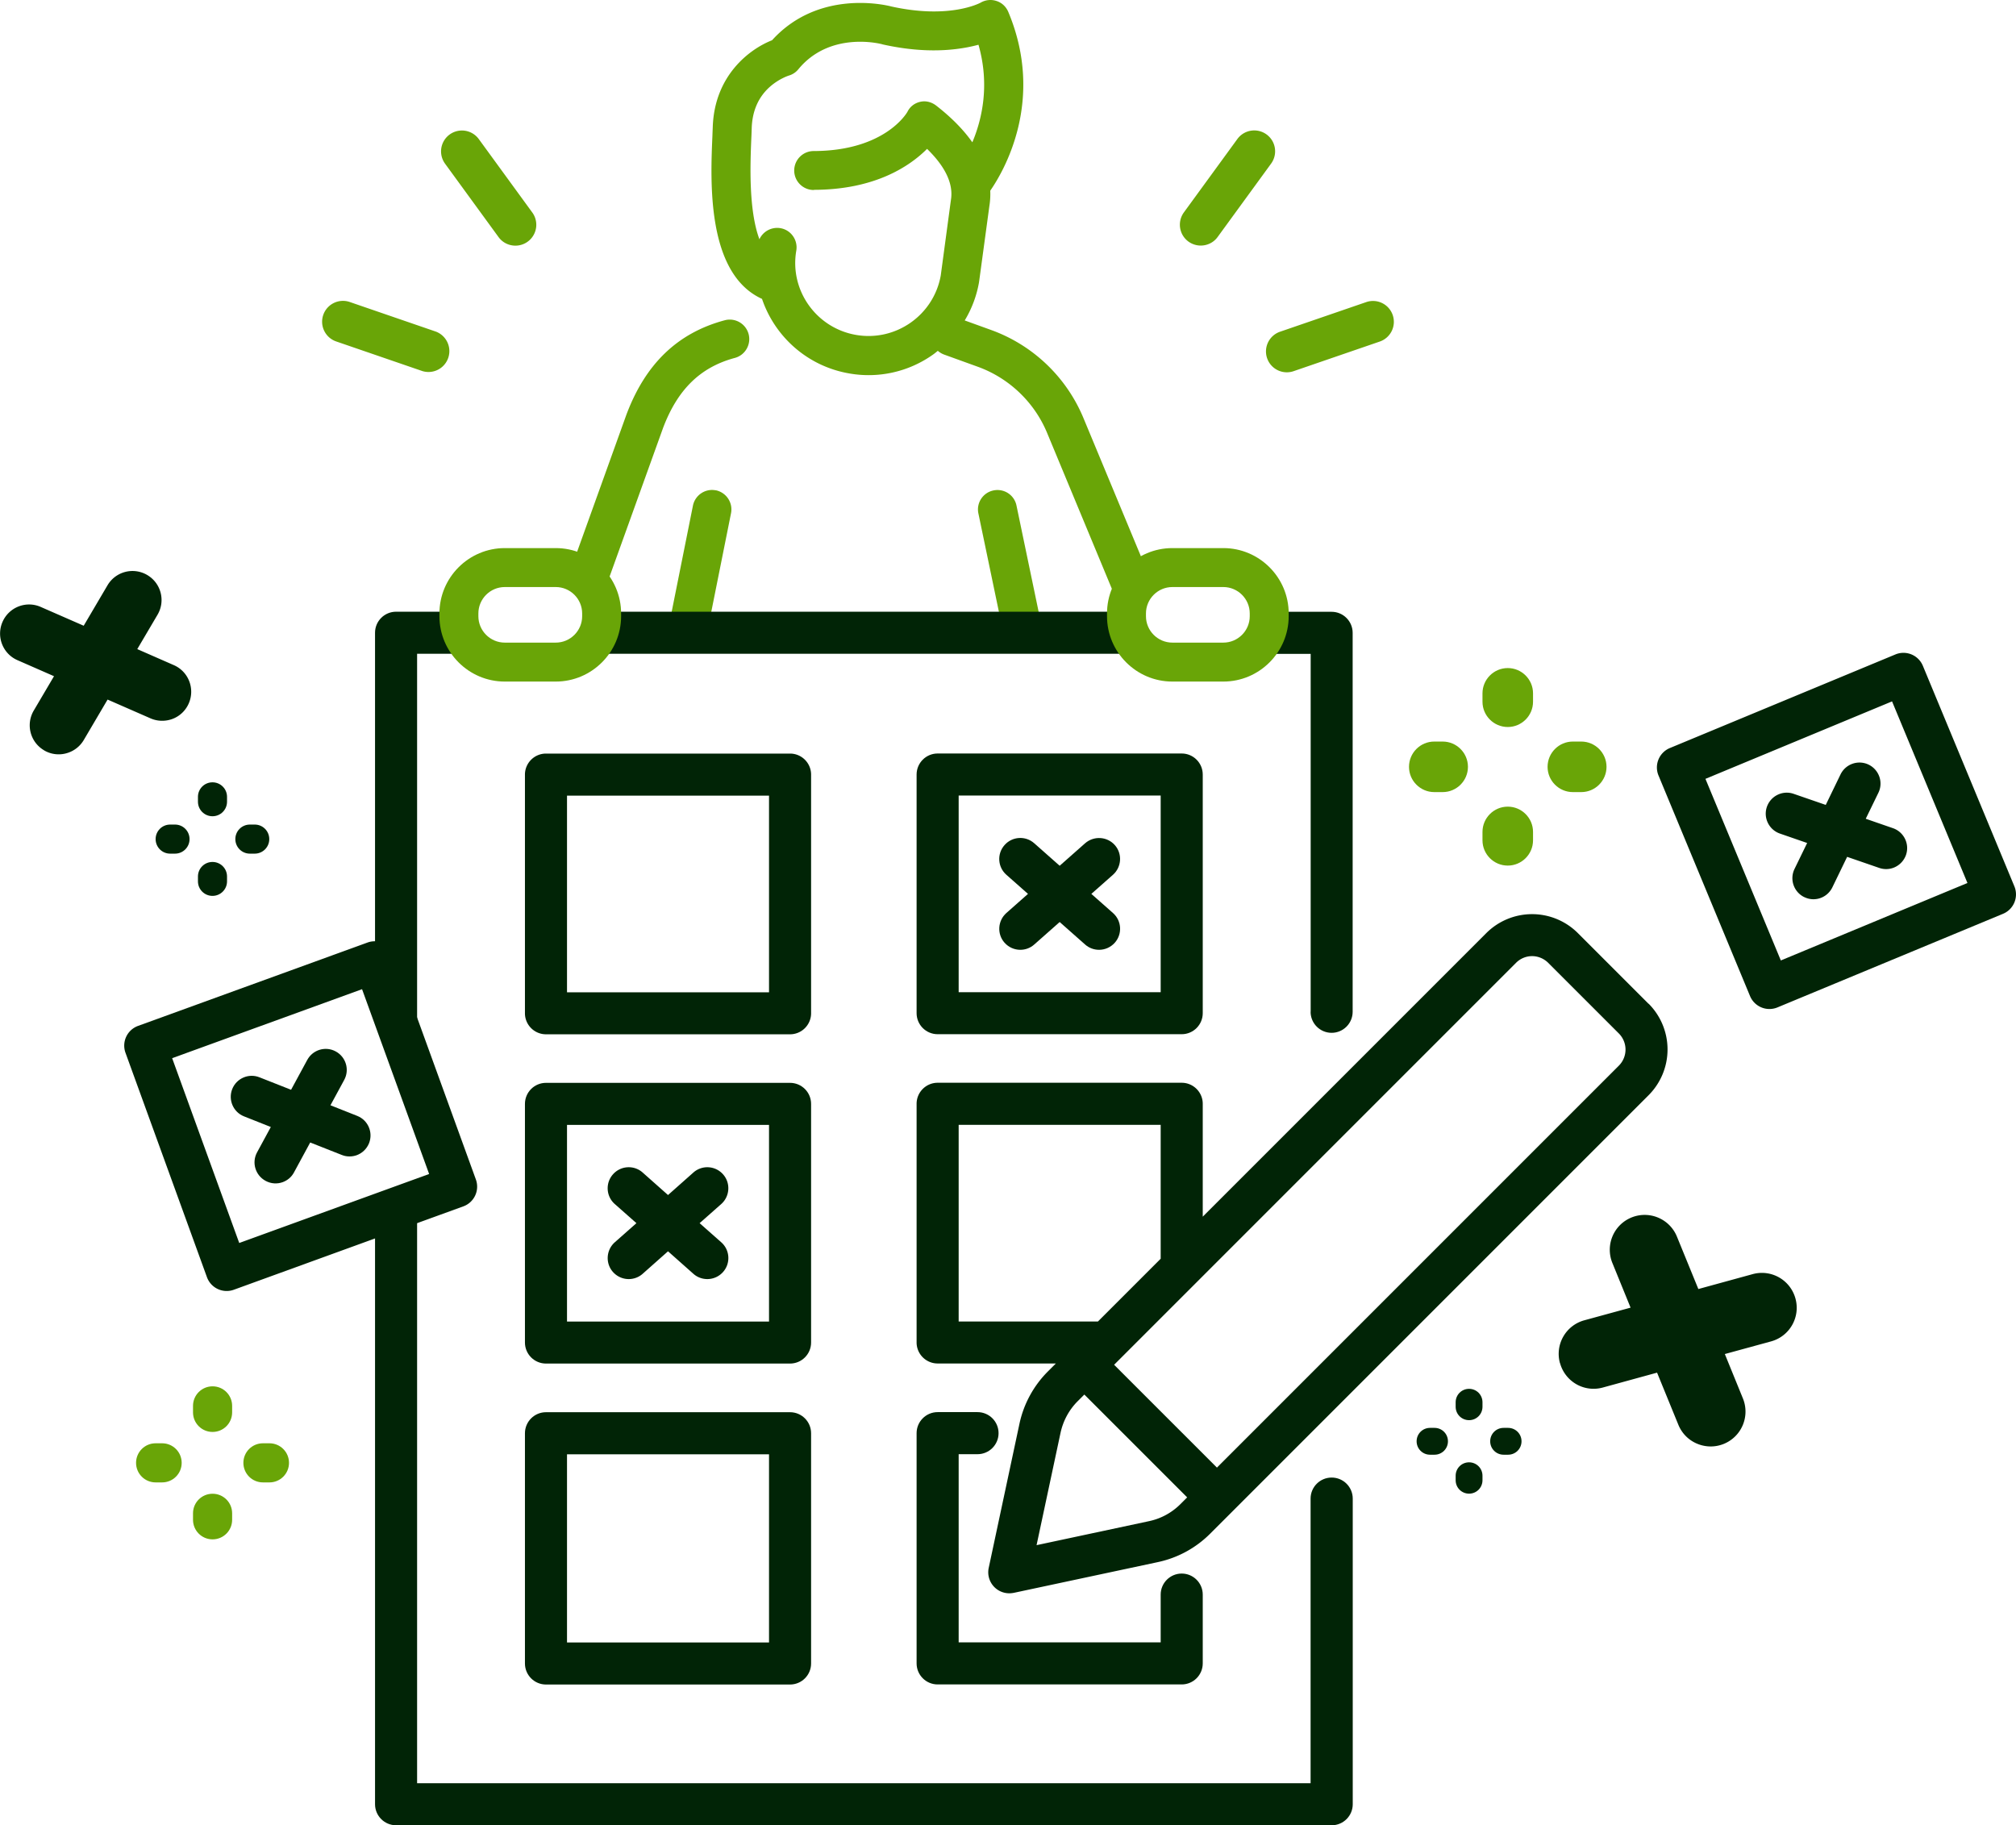
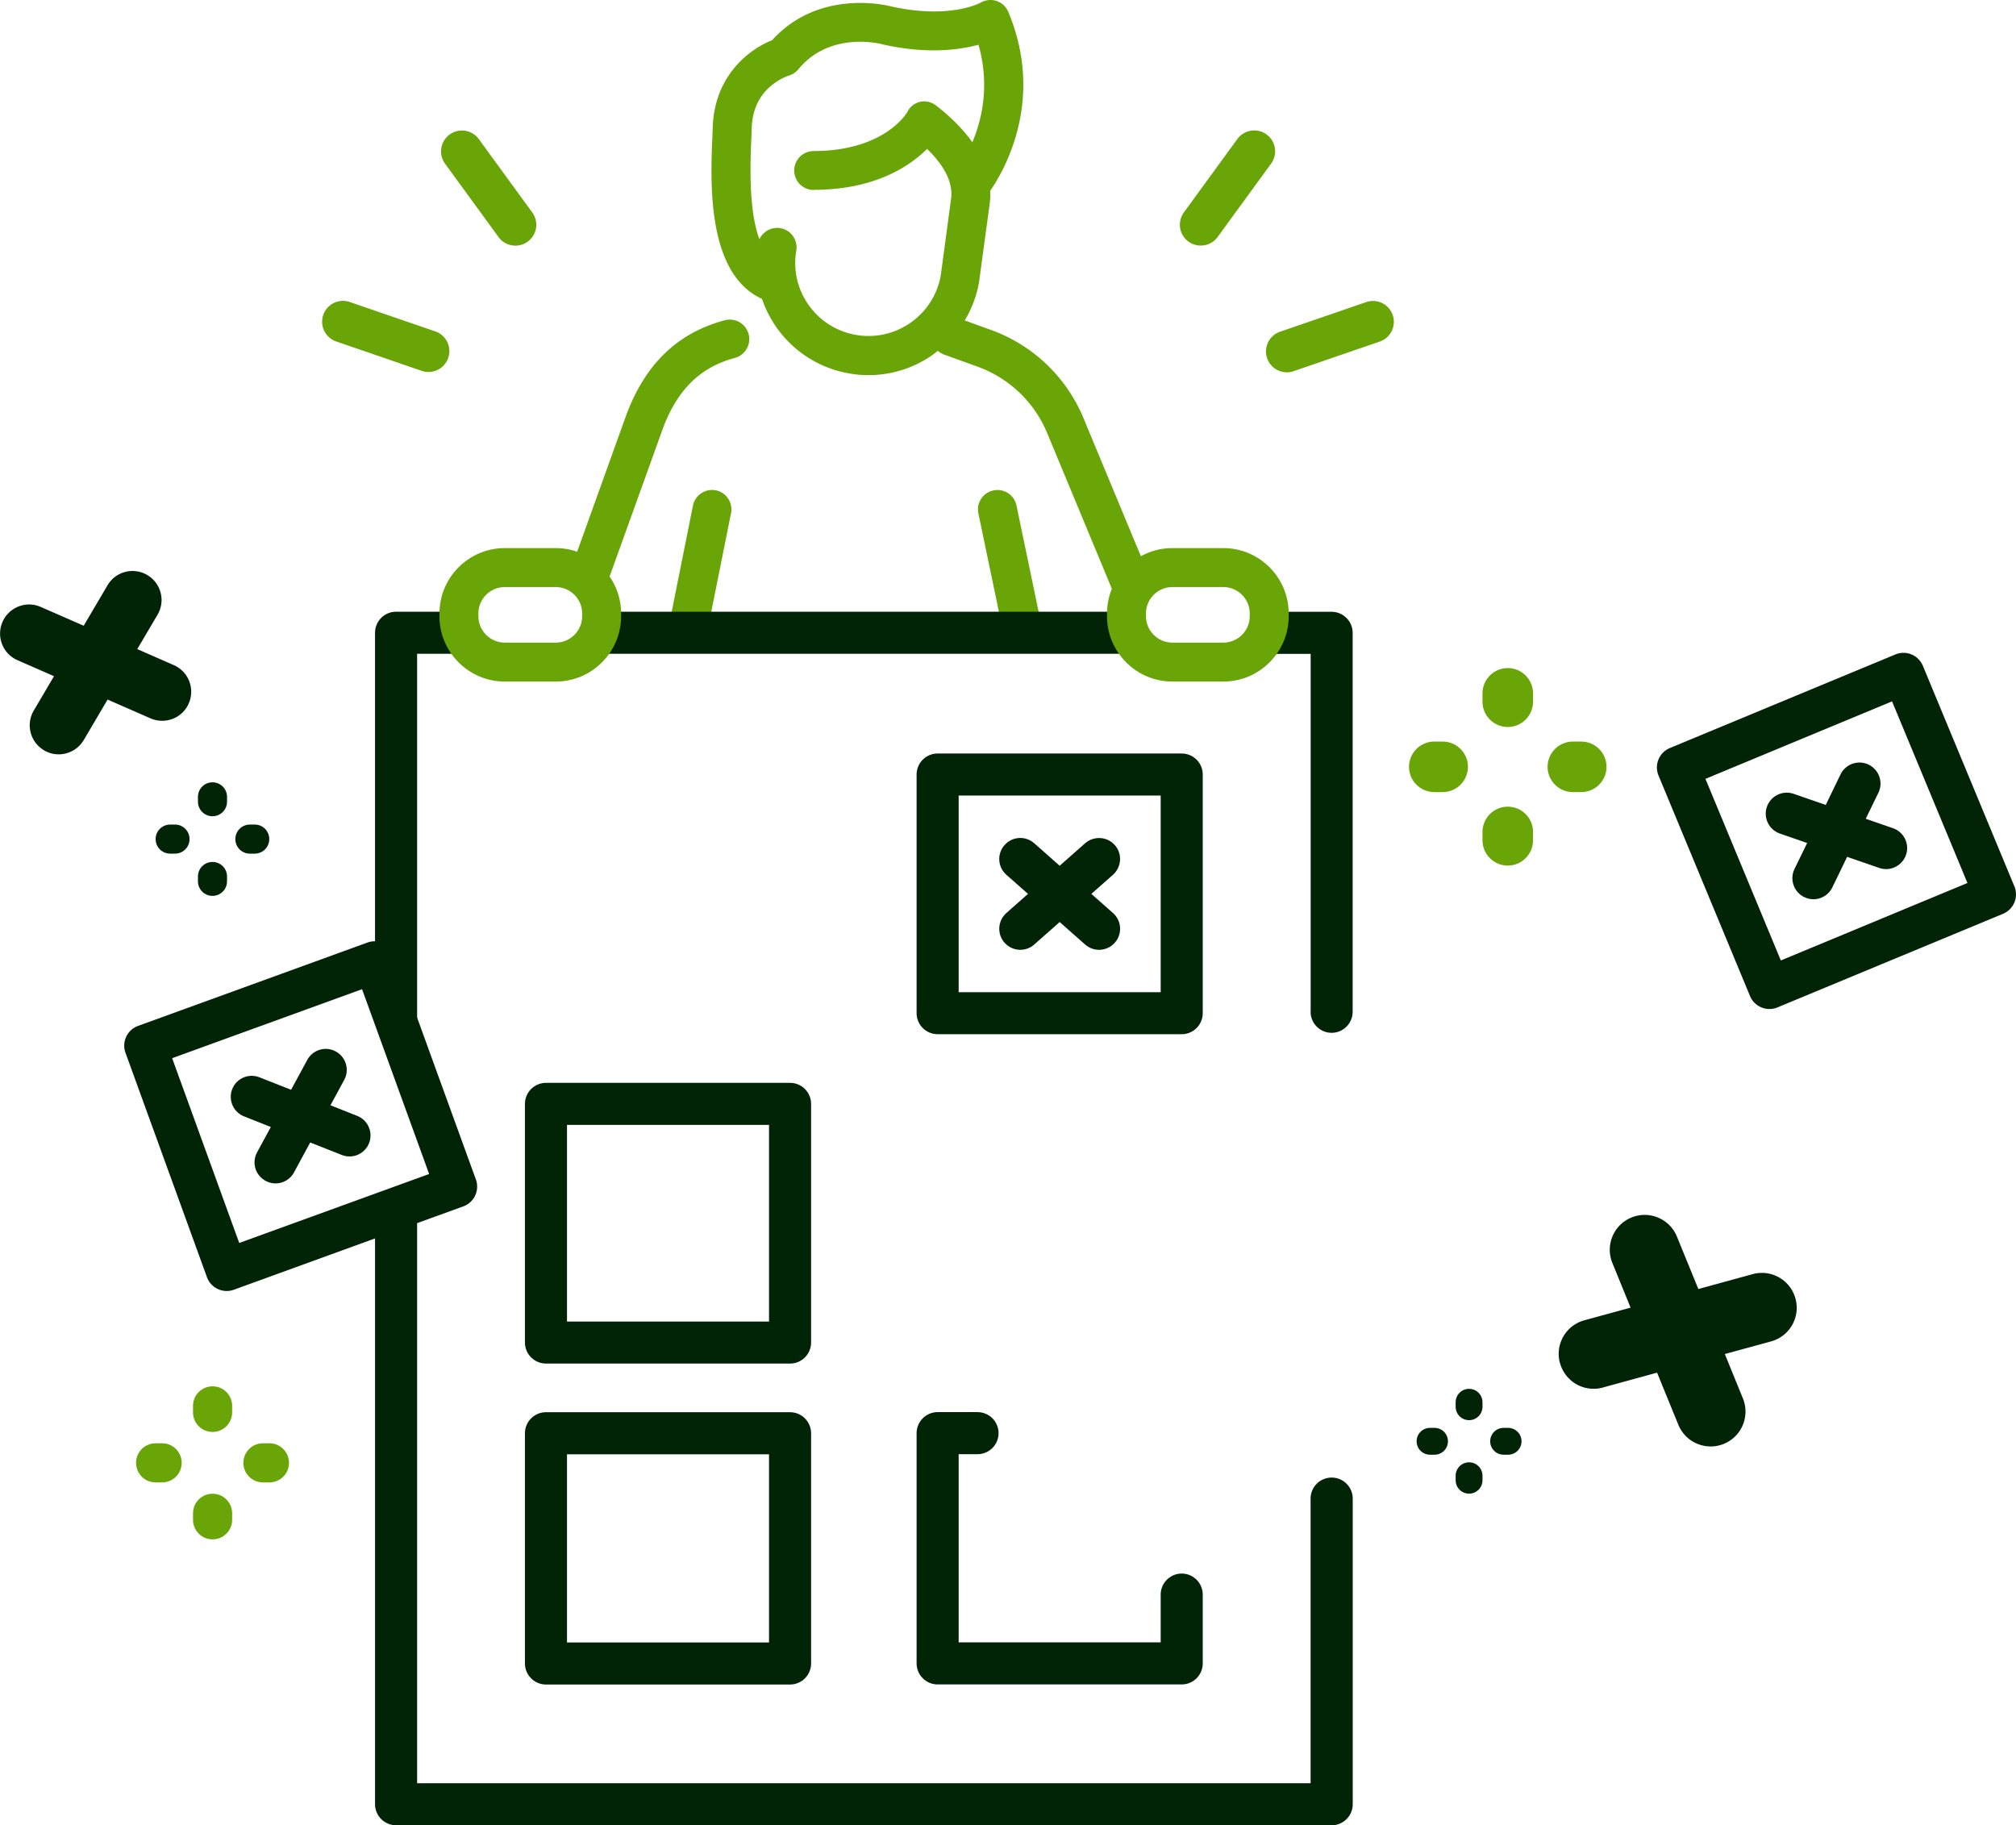
<svg xmlns="http://www.w3.org/2000/svg" data-name="Layer 2" viewBox="0 0 232.92 210.87">
  <g data-name="Layer 1">
    <path fill="#69a507" d="M82.71 56.65c-1.22-.25-2.4.55-2.65 1.76l-2.69 13.43a2.26 2.26 0 0 0 1.76 2.65c.15.03.3.04.44.04 1.05 0 1.99-.74 2.2-1.81l2.69-13.43a2.26 2.26 0 0 0-1.76-2.65zM117.44 58.4a2.24 2.24 0 0 0-2.66-1.74c-1.22.25-2 1.45-1.74 2.66l2.8 13.43a2.252 2.252 0 0 0 2.2 1.79c.15 0 .31-.02.46-.05 1.22-.25 2-1.45 1.74-2.66l-2.8-13.43z" />
    <g fill="#012406">
      <path d="M151.42 116.89c0 1.34 1.09 2.43 2.43 2.43s2.43-1.09 2.43-2.43V73.11c0-1.34-1.09-2.43-2.43-2.43h-8.59c.04.22.07.45.07.69 0 1.68-1.07 3.19-2.73 4.17h8.83v41.35zM128.8 97.63c-.89-1-2.42-1.09-3.43-.21l-2.94 2.6-2.94-2.6c-1-.89-2.54-.8-3.43.21-.89 1-.8 2.54.21 3.43l2.5 2.21-2.5 2.21c-1 .89-1.1 2.43-.21 3.43.48.54 1.15.82 1.82.82.57 0 1.15-.2 1.61-.61l2.94-2.6 2.94 2.6c.46.41 1.04.61 1.61.61.67 0 1.34-.28 1.82-.82.89-1 .8-2.54-.21-3.43l-2.5-2.21 2.5-2.21c1-.89 1.1-2.43.21-3.43zM112.94 168c1.34 0 2.43-1.09 2.43-2.43s-1.09-2.43-2.43-2.43h-4.61c-1.34 0-2.43 1.09-2.43 2.43v26.6c0 1.34 1.09 2.43 2.43 2.43h28.2c1.34 0 2.43-1.09 2.43-2.43v-7.95c0-1.34-1.09-2.43-2.43-2.43s-2.43 1.09-2.43 2.43v5.52h-23.34V168h2.18zM130.48 71.36c0-.23.03-.46.07-.69H68.11c.02.15.03.31.03.47 0 1.82-1.21 3.42-3.07 4.39h68.14c-1.67-.99-2.73-2.49-2.73-4.17z" />
      <path d="M105.9 89.48v27.57c0 1.34 1.09 2.43 2.43 2.43h28.2c1.34 0 2.43-1.09 2.43-2.43V89.48c0-1.34-1.09-2.43-2.43-2.43h-28.2c-1.34 0-2.43 1.09-2.43 2.43zm4.86 2.43h23.34v22.72h-23.34V91.91zM153.85 170.7c-1.34 0-2.43 1.09-2.43 2.43v32.88H48.19v-68.03l-4.86 1.49v68.97c0 1.34 1.09 2.43 2.43 2.43h108.1c1.34 0 2.43-1.09 2.43-2.43v-35.31c0-1.34-1.09-2.43-2.43-2.43zM43.79 112.89l.33.08 4.07 11.84V75.53h8.51c-1.85-.98-3.07-2.58-3.07-4.39 0-.16.01-.31.03-.47h-7.9c-1.34 0-2.43 1.09-2.43 2.43v39.56l.46.23z" />
-       <path d="M190.47 115.97l-8.17-8.17a7.484 7.484 0 0 0-10.58 0l-32.76 32.76v-13.04c0-1.34-1.09-2.43-2.43-2.43h-28.2c-1.34 0-2.43 1.09-2.43 2.43v27.57c0 1.34 1.09 2.43 2.43 2.43h13.66l-.91.91a12.146 12.146 0 0 0-3.3 6.07l-3.55 16.64a2.43 2.43 0 0 0 2.38 2.93c.17 0 .34-.02.51-.05l16.64-3.55c2.31-.49 4.4-1.63 6.07-3.3l50.64-50.64a7.484 7.484 0 0 0 0-10.58zm-79.71 36.7v-22.72h23.34v15.47l-7.25 7.25h-16.09zm25.63 21.09c-1 1-2.26 1.69-3.65 1.98l-12.98 2.77 2.77-12.98c.3-1.38.98-2.65 1.98-3.65l.77-.77 11.88 11.88-.77.77zm50.64-50.64l-46.43 46.43-11.88-11.88.71-.71 45.73-45.73c.51-.51 1.18-.77 1.85-.77s1.34.26 1.86.77l8.17 8.17a2.632 2.632 0 0 1 0 3.71zM63.08 119.49h28.2c1.34 0 2.43-1.09 2.43-2.43V89.49c0-1.34-1.09-2.43-2.43-2.43h-28.2c-1.34 0-2.43 1.09-2.43 2.43v27.57c0 1.34 1.09 2.43 2.43 2.43zm2.43-27.57h23.34v22.72H65.51V91.92zM83.54 135.67a2.425 2.425 0 0 0-3.43-.21l-2.93 2.6-2.93-2.6c-1-.89-2.54-.8-3.43.21-.89 1-.8 2.54.21 3.43l2.5 2.21-2.5 2.21c-1 .89-1.1 2.43-.21 3.43.48.54 1.15.82 1.82.82.57 0 1.15-.2 1.61-.61l2.93-2.6 2.93 2.6c.46.41 1.04.61 1.61.61.67 0 1.34-.28 1.82-.82.89-1 .8-2.54-.21-3.43l-2.5-2.21 2.5-2.21c1-.89 1.1-2.43.21-3.43z" />
      <path d="M63.08 157.53h28.2c1.34 0 2.43-1.09 2.43-2.43v-27.57c0-1.34-1.09-2.43-2.43-2.43h-28.2c-1.34 0-2.43 1.09-2.43 2.43v27.57c0 1.34 1.09 2.43 2.43 2.43zm2.43-27.57h23.34v22.72H65.51v-22.72zM63.08 194.61h28.2c1.34 0 2.43-1.09 2.43-2.43v-26.6c0-1.34-1.09-2.43-2.43-2.43h-28.2c-1.34 0-2.43 1.09-2.43 2.43v26.6c0 1.34 1.09 2.43 2.43 2.43zm2.43-26.6h23.34v21.74H65.51v-21.74z" />
    </g>
    <g fill="#69a507">
      <path d="M174.2 83.99c-1.61 0-2.92-1.31-2.92-2.92v-.97c0-1.61 1.31-2.92 2.92-2.92s2.92 1.31 2.92 2.92v.97c0 1.61-1.31 2.92-2.92 2.92zM174.2 100c-1.61 0-2.92-1.31-2.92-2.92v-.97c0-1.61 1.31-2.92 2.92-2.92s2.92 1.31 2.92 2.92v.97c0 1.61-1.31 2.92-2.92 2.92zM166.68 91.51h-.97c-1.61 0-2.92-1.31-2.92-2.92s1.31-2.92 2.92-2.92h.97c1.61 0 2.92 1.31 2.92 2.92s-1.31 2.92-2.92 2.92zM182.69 91.51h-.97c-1.61 0-2.92-1.31-2.92-2.92s1.31-2.92 2.92-2.92h.97c1.61 0 2.92 1.31 2.92 2.92s-1.31 2.92-2.92 2.92z" />
    </g>
    <g fill="#012406">
      <path d="M24.55 94.3c-.93 0-1.68-.75-1.68-1.68v-.56c0-.93.75-1.68 1.68-1.68s1.68.75 1.68 1.68v.56c0 .93-.75 1.68-1.68 1.68zM24.55 103.5c-.93 0-1.68-.75-1.68-1.68v-.56c0-.93.75-1.68 1.68-1.68s1.68.75 1.68 1.68v.56c0 .93-.75 1.68-1.68 1.68zM20.22 98.62h-.56c-.93 0-1.68-.75-1.68-1.68s.75-1.68 1.68-1.68h.56c.93 0 1.68.75 1.68 1.68s-.75 1.68-1.68 1.68zM29.43 98.62h-.56c-.93 0-1.68-.75-1.68-1.68s.75-1.68 1.68-1.68h.56c.93 0 1.68.75 1.68 1.68s-.75 1.68-1.68 1.68z" />
    </g>
    <g fill="#012406">
      <path d="M169.73 164.07c-.86 0-1.55-.69-1.55-1.55V162c0-.86.69-1.55 1.55-1.55s1.55.69 1.55 1.55v.52c0 .86-.69 1.55-1.55 1.55zM169.73 172.56c-.86 0-1.55-.69-1.55-1.55v-.52c0-.86.69-1.55 1.55-1.55s1.55.69 1.55 1.55v.52c0 .86-.69 1.55-1.55 1.55zM165.74 168.06h-.52c-.86 0-1.55-.69-1.55-1.55s.69-1.55 1.55-1.55h.52c.86 0 1.55.69 1.55 1.55s-.69 1.55-1.55 1.55zM174.24 168.06h-.52c-.86 0-1.55-.69-1.55-1.55s.69-1.55 1.55-1.55h.52c.86 0 1.55.69 1.55 1.55s-.69 1.55-1.55 1.55z" />
    </g>
    <g fill="#69a507">
      <path d="M137.31 27.91c.43.31.93.46 1.42.46.74 0 1.48-.34 1.95-.99l6.18-8.48c.78-1.08.55-2.58-.53-3.37a2.414 2.414 0 0 0-3.37.53l-6.18 8.48c-.78 1.08-.55 2.58.53 3.37zM57.6 27.39c.47.65 1.21.99 1.95.99a2.412 2.412 0 0 0 1.95-3.83l-6.18-8.48a2.412 2.412 0 0 0-3.9 2.84l6.18 8.48zM50.36 38.31l-9.92-3.41a2.41 2.41 0 1 0-1.56 4.56l9.92 3.41a2.411 2.411 0 0 0 1.56-4.56zM130.53 71.11c0-1.59.94-3.02 2.45-4.04l-7.81-18.79a18.281 18.281 0 0 0-10.64-10.15l-3.07-1.11a12.76 12.76 0 0 0 1.66-4.46c0-.03 0-.06.01-.08l1.17-8.62c.09-.56.14-1.17.11-1.83 1.54-2.22 6.37-10.41 2.09-20.64-.25-.6-.73-1.07-1.35-1.27a2.24 2.24 0 0 0-1.84.18c-.15.08-3.63 1.93-10.32.45-.84-.22-8.48-1.96-13.79 3.9-2.61 1.02-6.64 4.07-6.85 9.99-.01.32-.03.67-.04 1.05-.23 5.27-.69 15.92 5.73 18.84 1.47 4.34 5.22 7.77 10.06 8.61a12.85 12.85 0 0 0 9.69-2.17c.2-.14.38-.29.56-.44.21.18.45.33.72.43l3.9 1.41c3.62 1.31 6.54 4.1 8.01 7.65l8.58 20.65c.2.49.56.85.99 1.09-.03-.21-.06-.42-.06-.64zm-36.5-49.18c7.04-.01 11.06-2.71 13.08-4.73 1.71 1.66 3.13 3.75 2.75 5.93 0 .03 0 .06-.01.08l-1.16 8.62c-.82 4.59-5.21 7.66-9.8 6.86-4.59-.8-7.68-5.16-6.89-9.73.21-1.22-.61-2.39-1.83-2.6a2.26 2.26 0 0 0-2.43 1.28c-1.29-3.45-1.05-8.94-.93-11.77.02-.39.03-.76.04-1.08.07-1.99.78-3.6 2.12-4.78 1.06-.93 2.15-1.27 2.14-1.27.44-.12.84-.38 1.13-.74 3.63-4.41 9.4-2.96 9.63-2.9.03 0 .07.02.1.03 3.54.79 6.84.9 9.82.33.46-.09.89-.19 1.26-.29 1.33 4.66.4 8.64-.71 11.27-.95-1.35-2.29-2.77-4.15-4.22-.53-.42-1.2-.61-1.86-.46-.66.15-1.19.55-1.49 1.16-.1.18-2.65 4.51-10.83 4.53-1.24 0-2.25 1.01-2.25 2.25s1.01 2.25 2.25 2.25zM160.91 36.4a2.41 2.41 0 0 0-3.06-1.5l-9.92 3.41a2.41 2.41 0 1 0 1.56 4.56l9.92-3.41a2.41 2.41 0 0 0 1.5-3.06zM83.73 37c-5.44 1.46-9.15 5.02-11.36 10.91l-6.69 18.61c1.83.88 3.09 2.31 3.36 3.95l7.56-21.01c1.68-4.46 4.31-7.04 8.3-8.11 1.2-.32 1.91-1.56 1.59-2.76A2.255 2.255 0 0 0 83.73 37z" />
    </g>
    <path fill="#69a507" d="M64.21 78.74h-5.89c-4.16 0-7.55-3.39-7.55-7.55v-.32c0-4.16 3.39-7.55 7.55-7.55h5.89c4.16 0 7.55 3.39 7.55 7.55v.32c0 4.16-3.39 7.55-7.55 7.55zm-5.89-10.92c-1.68 0-3.05 1.37-3.05 3.05v.32c0 1.68 1.37 3.05 3.05 3.05h5.89c1.68 0 3.05-1.37 3.05-3.05v-.32c0-1.68-1.37-3.05-3.05-3.05h-5.89zM141.34 78.74h-5.89c-4.16 0-7.55-3.39-7.55-7.55v-.32c0-4.16 3.39-7.55 7.55-7.55h5.89c4.16 0 7.55 3.39 7.55 7.55v.32c0 4.16-3.39 7.55-7.55 7.55zm-5.89-10.92c-1.68 0-3.05 1.37-3.05 3.05v.32c0 1.68 1.37 3.05 3.05 3.05h5.89c1.68 0 3.05-1.37 3.05-3.05v-.32c0-1.68-1.37-3.05-3.05-3.05h-5.89z" />
    <g fill="#69a507">
      <path d="M24.56 165.43c-1.25 0-2.26-1.01-2.26-2.26v-.75c0-1.25 1.01-2.26 2.26-2.26s2.26 1.01 2.26 2.26v.75c0 1.25-1.01 2.26-2.26 2.26zM24.56 177.84c-1.25 0-2.26-1.01-2.26-2.26v-.75c0-1.25 1.01-2.26 2.26-2.26s2.26 1.01 2.26 2.26v.75c0 1.25-1.01 2.26-2.26 2.26zM18.73 171.26h-.75c-1.25 0-2.26-1.01-2.26-2.26s1.01-2.26 2.26-2.26h.75c1.25 0 2.26 1.01 2.26 2.26s-1.01 2.26-2.26 2.26zM31.13 171.26h-.75c-1.25 0-2.26-1.01-2.26-2.26s1.01-2.26 2.26-2.26h.75c1.25 0 2.26 1.01 2.26 2.26s-1.01 2.26-2.26 2.26z" />
    </g>
    <path fill="#012406" d="M30.68 136.42c.64.35 1.36.38 1.99.15.54-.2 1.01-.58 1.3-1.13l1.87-3.45 3.65 1.44c.57.23 1.18.22 1.72.03.63-.23 1.16-.72 1.43-1.39.49-1.25-.12-2.66-1.36-3.15l-3.1-1.23 1.59-2.93c.64-1.18.2-2.65-.98-3.29-1.18-.64-2.65-.2-3.29.98l-1.87 3.45-3.65-1.44c-1.25-.5-2.66.12-3.15 1.36-.49 1.25.12 2.66 1.36 3.15l3.1 1.23-1.59 2.93c-.64 1.18-.2 2.65.98 3.29z" />
    <path fill="#012406" d="M45.57 110.34a2.425 2.425 0 0 0-3.11-1.45l-26.51 9.63a2.425 2.425 0 0 0-1.45 3.11l9.41 25.92a2.425 2.425 0 0 0 3.11 1.45l26.51-9.63a2.425 2.425 0 0 0 1.45-3.11l-9.41-25.92zm4.01 25.29l-21.94 7.97-7.75-21.35 21.94-7.97 7.75 21.35zM180.24 157.48a4.032 4.032 0 0 0 2.1 2.55c.85.42 1.86.54 2.84.27l6.27-1.72 2.46 6.02c.39.95 1.09 1.67 1.95 2.09 1 .49 2.19.57 3.3.12a4.028 4.028 0 0 0 2.21-5.25l-2.09-5.13 5.34-1.46c2.15-.59 3.41-2.8 2.82-4.95a4.018 4.018 0 0 0-4.95-2.82l-6.27 1.72-2.46-6.02a4.028 4.028 0 1 0-7.46 3.04l2.09 5.13-5.34 1.46c-2.15.59-3.41 2.8-2.82 4.95zM208.46 103.64c.65.32 1.37.32 1.99.06.53-.22.98-.63 1.25-1.18l1.71-3.53 3.71 1.28c.58.2 1.19.17 1.72-.05.62-.26 1.13-.77 1.37-1.45.44-1.27-.24-2.65-1.5-3.09l-3.15-1.09 1.46-3c.59-1.21.08-2.66-1.12-3.25a2.435 2.435 0 0 0-3.25 1.12l-1.71 3.53-3.71-1.28c-1.27-.44-2.65.24-3.09 1.5-.44 1.27.24 2.65 1.5 3.09l3.15 1.09-1.46 3a2.435 2.435 0 0 0 1.12 3.25z" />
    <path fill="#012406" d="M222.16 76.92a2.427 2.427 0 0 0-3.18-1.31l-26.05 10.81a2.427 2.427 0 0 0-1.31 3.18l10.57 25.47a2.427 2.427 0 0 0 3.18 1.31l26.05-10.81a2.427 2.427 0 0 0 1.31-3.18l-10.57-25.47zm5.15 25.09l-21.56 8.95-8.71-20.98 21.56-8.95 8.71 20.98zM5.08 86.68c.86.51 1.86.59 2.74.3a3.35 3.35 0 0 0 1.86-1.49l2.75-4.67 4.96 2.17c.78.34 1.62.36 2.38.12.88-.28 1.64-.93 2.04-1.85.74-1.7-.03-3.68-1.73-4.42l-4.22-1.85 2.34-3.97c.94-1.6.41-3.65-1.19-4.59a3.35 3.35 0 0 0-4.59 1.19l-2.75 4.67-4.96-2.17c-1.7-.75-3.68.03-4.42 1.73-.74 1.7.03 3.68 1.73 4.42l4.22 1.85-2.34 3.97c-.94 1.6-.41 3.65 1.19 4.59z" />
  </g>
</svg>